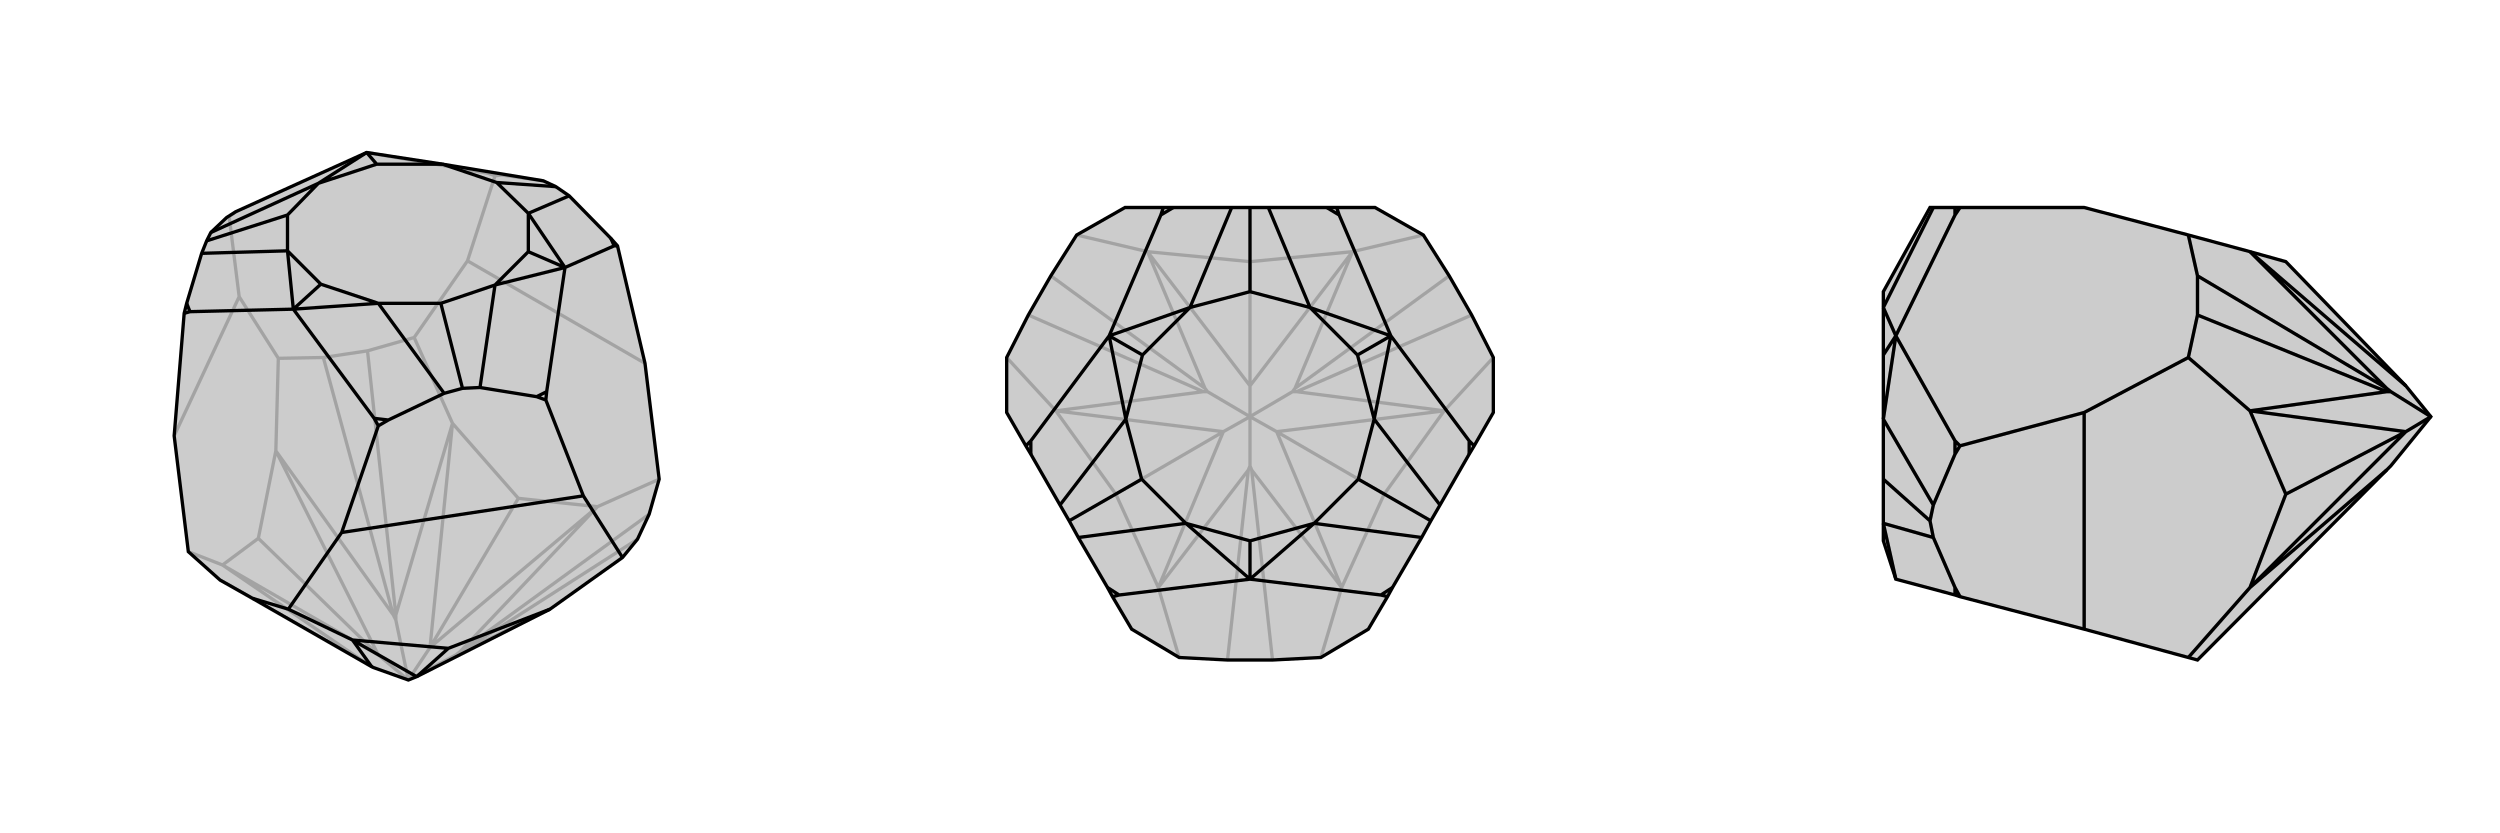
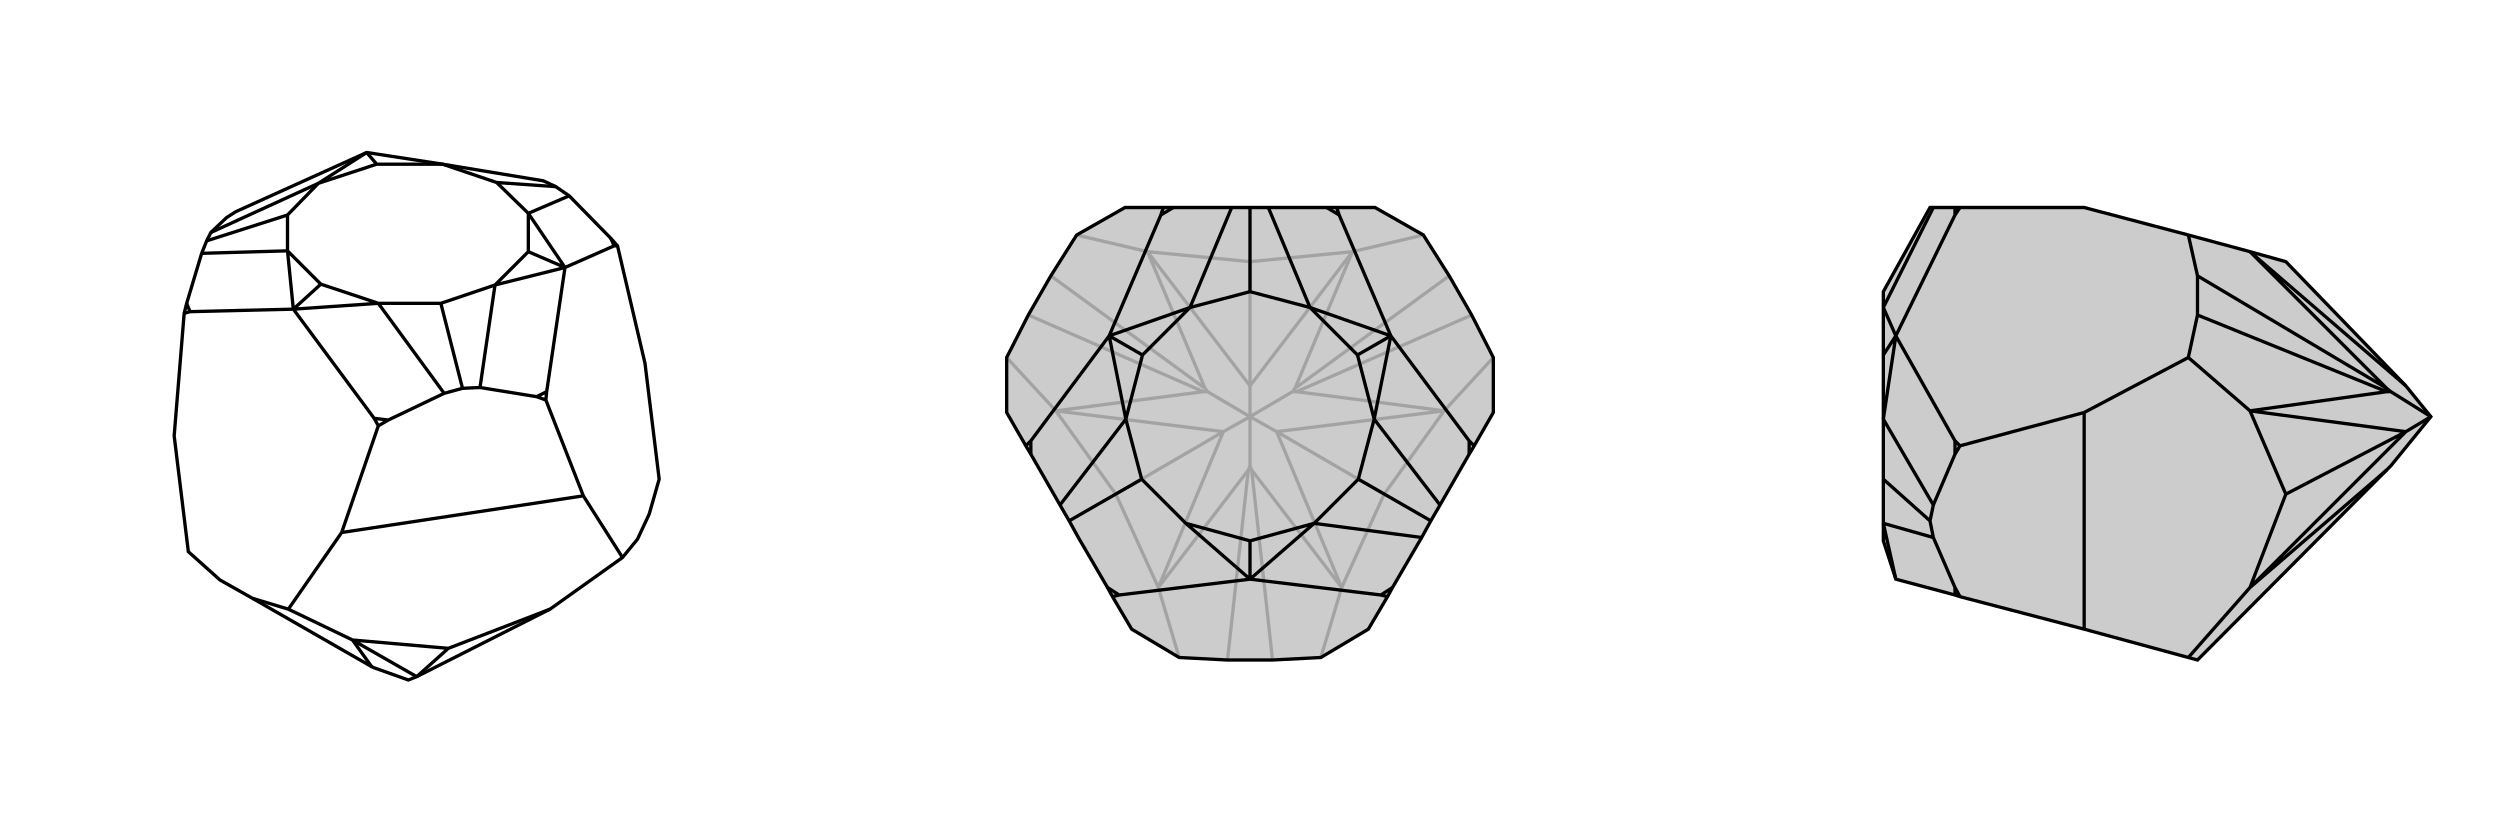
<svg xmlns="http://www.w3.org/2000/svg" viewBox="0 0 3000 1000">
  <g stroke="currentColor" stroke-width="4" fill="none" transform="translate(-10 -24)">
-     <path fill="currentColor" stroke="none" fill-opacity=".2" d="M458,825L500,840L510,836L670,755L757,693L775,671L789,641L801,599L784,460L751,319L743,310L693,259L677,248L662,241L541,221L450,207L293,278L282,285L263,303L258,313L252,328L234,388L231,400L219,547L236,686L274,720L313,742L456,824z" />
-     <path stroke-opacity=".2" d="M784,460L571,337M219,547L297,380M561,808L775,671M562,806L789,641M727,632L801,599M485,762L451,445M553,532L507,429M482,762L398,453M341,565L344,454M454,823L274,720M277,702L236,686M561,808L557,810M561,808L670,755M562,806L557,810M562,806L727,632M557,810L500,840M485,762L485,768M485,762L553,532M500,840L526,801M482,762L485,768M482,762L341,565M485,768L500,840M454,823L458,825M454,823L277,702M500,840L464,810M727,632L632,622M727,632L526,801M553,532L632,622M526,801L553,532M526,801L632,622M341,565L320,670M341,565L464,810M277,702L320,670M464,810L277,702M464,810L320,670M571,337L604,235M297,380L285,284M451,445L398,453M571,337L507,429M297,380L344,454M451,445L507,429M398,453L344,454M285,284L282,285M285,284L293,278M604,235L612,234M604,235L596,232M612,234L662,241M596,232L450,207M612,234L596,232" />
    <path d="M458,825L500,840L510,836L670,755L757,693L775,671L789,641L801,599L784,460L751,319L743,310L693,259L677,248L662,241L541,221L450,207L293,278L282,285L263,303L258,313L252,328L234,388L231,400L219,547L236,686L274,720L313,742L456,824z" />
    <path d="M710,619L420,663M433,792L356,755M456,824L433,792M433,792L548,802M433,792L510,836M670,755L548,802M510,836L548,802M710,619L665,504M710,619L757,693M420,663L464,535M420,663L356,755M313,742L356,755M751,319L747,319M665,504L654,500M665,504L666,494M464,535L476,528M464,535L459,526M231,400L238,398M747,319L688,345M743,310L747,319M654,500L586,489M666,494L688,345M654,500L666,494M476,528L543,496M459,526L362,395M476,528L459,526M238,398L362,395M234,388L238,398M693,259L644,280M586,489L565,490M586,489L604,366M543,496L565,490M543,496L464,388M565,490L539,388M252,328L355,325M263,303L392,244M258,313L355,282M677,248L606,243M688,345L644,280M688,345L604,366M688,345L644,326M362,395L464,388M362,395L355,325M362,395L395,365M450,207L392,244M450,207L462,221M644,280L606,243M604,366L539,388M464,388L539,388M355,325L355,282M392,244L355,282M541,221L606,243M644,280L644,326M604,366L644,326M464,388L395,365M355,325L395,365M392,244L462,221M541,221L462,221" />
  </g>
  <g stroke="currentColor" stroke-width="4" fill="none" transform="translate(1000 0)">
    <path fill="currentColor" stroke="none" fill-opacity=".2" d="M792,429L766,378L739,331L708,282L650,249L604,249L592,249L522,249L500,249L478,249L408,249L396,249L350,249L292,282L261,331L234,378L208,429L208,495L231,535L237,545L272,606L283,625L294,645L329,705L335,716L358,755L415,789L473,792L527,792L585,789L642,755L665,716L671,705L706,645L717,625L728,606L763,545L769,535L792,495z" />
    <path stroke-opacity=".2" d="M502,564L527,792M610,705L585,789M556,470L766,378M733,493L792,429M554,466L739,331M623,302L708,282M446,466L261,331M377,302L292,282M444,470L234,378M267,493L208,429M498,564L473,792M390,705L415,789M502,564L500,559M502,564L610,705M556,470L551,470M556,470L733,493M500,500L532,518M554,466L551,470M554,466L623,302M551,470L500,500M446,466L449,470M446,466L377,302M500,500L500,463M444,470L449,470M444,470L267,493M449,470L500,500M498,564L500,559M498,564L390,705M500,500L500,559M500,500L468,518M610,705L661,593M610,705L532,518M733,493L661,593M733,493L532,518M532,518L661,593M623,302L500,314M623,302L500,463M377,302L500,314M500,463L377,302M500,463L500,314M267,493L339,593M267,493L468,518M390,705L339,593M468,518L390,705M468,518L339,593" />
    <path d="M792,429L766,378L739,331L708,282L650,249L604,249L592,249L522,249L500,249L478,249L408,249L396,249L350,249L292,282L261,331L234,378L208,429L208,495L231,535L237,545L272,606L283,625L294,645L329,705L335,716L358,755L415,789L473,792L527,792L585,789L642,755L665,716L671,705L706,645L717,625L728,606L763,545L769,535L792,495z" />
-     <path d="M604,249L607,258M769,535L763,529M665,716L657,714M335,716L343,714M231,535L237,529M396,249L393,258M607,258L669,403M592,249L607,258M763,529L669,403M763,545L763,529M657,714L500,695M671,705L657,714M343,714L500,695M329,705L343,714M237,529L331,403M237,545L237,529M393,258L331,403M408,249L393,258M522,249L572,369M728,606L649,503M706,645L577,628M717,625L630,575M294,645L423,628M272,606L351,503M283,625L370,575M478,249L428,369M500,249L500,350M669,403L572,369M669,403L649,503M669,403L629,426M500,695L577,628M500,695L423,628M500,695L500,649M331,403L351,503M331,403L428,369M331,403L371,426M572,369L500,350M649,503L630,575M577,628L630,575M423,628L370,575M351,503L370,575M428,369L500,350M572,369L629,426M649,503L629,426M577,628L500,649M423,628L500,649M351,503L371,426M428,369L371,426" />
+     <path d="M604,249L607,258M769,535L763,529M665,716L657,714M335,716L343,714M231,535L237,529M396,249L393,258M607,258L669,403M592,249L607,258M763,529L669,403M763,545L763,529M657,714L500,695M671,705L657,714M343,714L500,695M329,705L343,714M237,529L331,403M237,545L237,529M393,258L331,403M408,249L393,258M522,249L572,369M728,606L649,503M706,645L577,628M717,625L630,575M294,645M272,606L351,503M283,625L370,575M478,249L428,369M500,249L500,350M669,403L572,369M669,403L649,503M669,403L629,426M500,695L577,628M500,695L423,628M500,695L500,649M331,403L351,503M331,403L428,369M331,403L371,426M572,369L500,350M649,503L630,575M577,628L630,575M423,628L370,575M351,503L370,575M428,369L500,350M572,369L629,426M649,503L629,426M577,628L500,649M423,628L500,649M351,503L371,426M428,369L371,426" />
  </g>
  <g stroke="currentColor" stroke-width="4" fill="none" transform="translate(2000 0)">
    <path fill="currentColor" stroke="none" fill-opacity=".2" d="M869,559L917,500L887,463L743,314L700,302L626,282L501,249L352,249L346,249L320,249L316,249L260,350L260,369L260,426L260,503L260,575L260,628L260,649L275,695L346,714L352,716L501,755L626,789L637,792L864,564z" />
-     <path stroke-opacity=".2" d="M501,755L501,495M864,466L637,331M864,470L637,378M700,493L626,429M700,705L626,789M864,466L869,470M864,466L700,302M864,470L869,470M864,470L700,493M869,470L917,500M864,564L700,705M917,500L887,518M887,463L700,302M700,493L743,593M700,493L887,518M700,705L743,593M887,518L700,705M887,518L743,593M501,495L352,535M637,331L637,378M501,495L626,429M637,331L626,282M637,378L626,429M352,716L346,705M352,535L346,545M352,535L346,529M352,249L346,258M346,705L320,645M346,705L346,714M346,545L320,606M346,529L275,403M346,545L346,529M346,258L275,403M346,249L346,258M320,645L316,625M320,645L260,628M320,606L316,625M320,606L260,503M316,625L260,575M320,249L260,369M275,695L260,628M275,403L260,503M275,403L260,369M275,403L260,426" />
    <path d="M869,559L917,500L887,463L743,314L700,302L626,282L501,249L352,249L346,249L320,249L316,249L260,350L260,369L260,426L260,503L260,575L260,628L260,649L275,695L346,714L352,716L501,755L626,789L637,792L864,564z" />
    <path d="M501,495L501,755M700,705L626,789M864,470L637,378M700,493L626,429M864,466L637,331M864,564L700,705M864,470L869,470M864,470L700,493M917,500L887,518M864,466L869,470M864,466L700,302M869,470L917,500M700,705L743,593M700,705L887,518M700,493L743,593M700,493L887,518M887,518L743,593M700,302L887,463M501,495L352,535M637,378L637,331M501,495L626,429M637,378L626,429M637,331L626,282M352,249L346,258M352,535L346,545M352,535L346,529M352,716L346,705M346,258L275,403M346,249L346,258M346,545L320,606M346,529L275,403M346,545L346,529M346,705L320,645M346,705L346,714M320,249L260,369M320,606L316,625M320,606L260,503M320,645L316,625M320,645L260,628M316,625L260,575M275,403L260,369M275,403L260,503M275,403L260,426M275,695L260,628" />
  </g>
</svg>